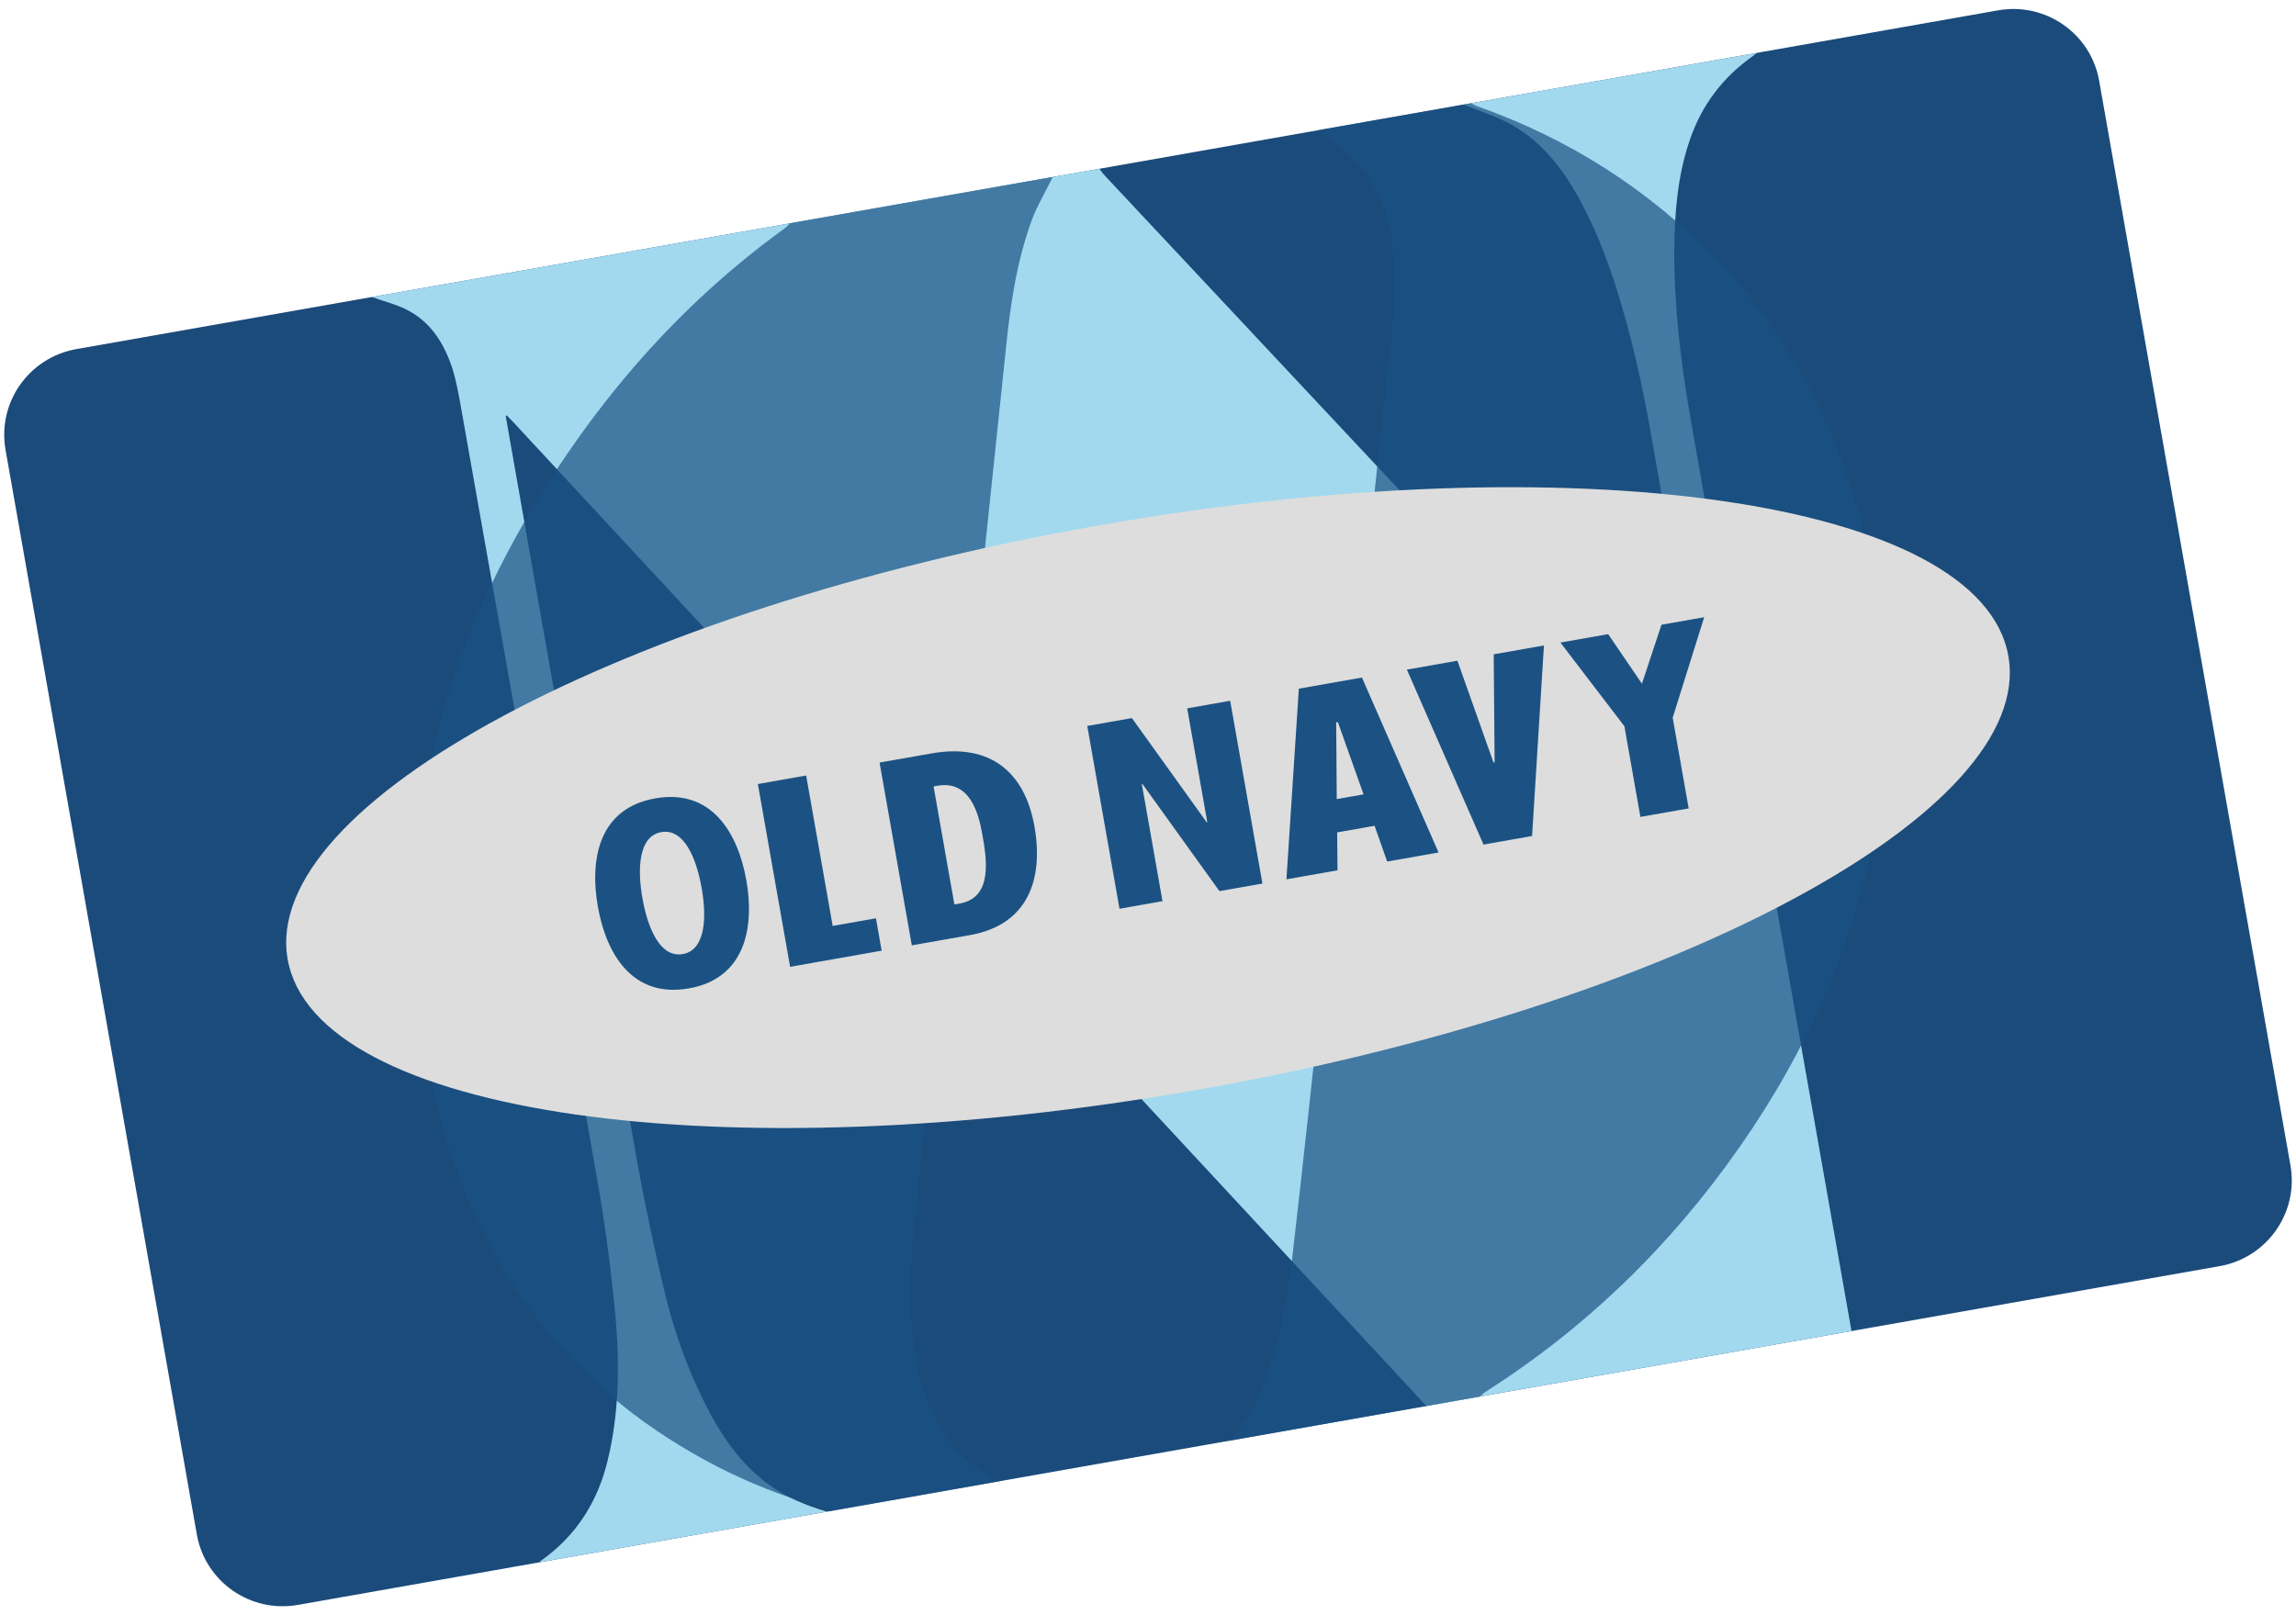
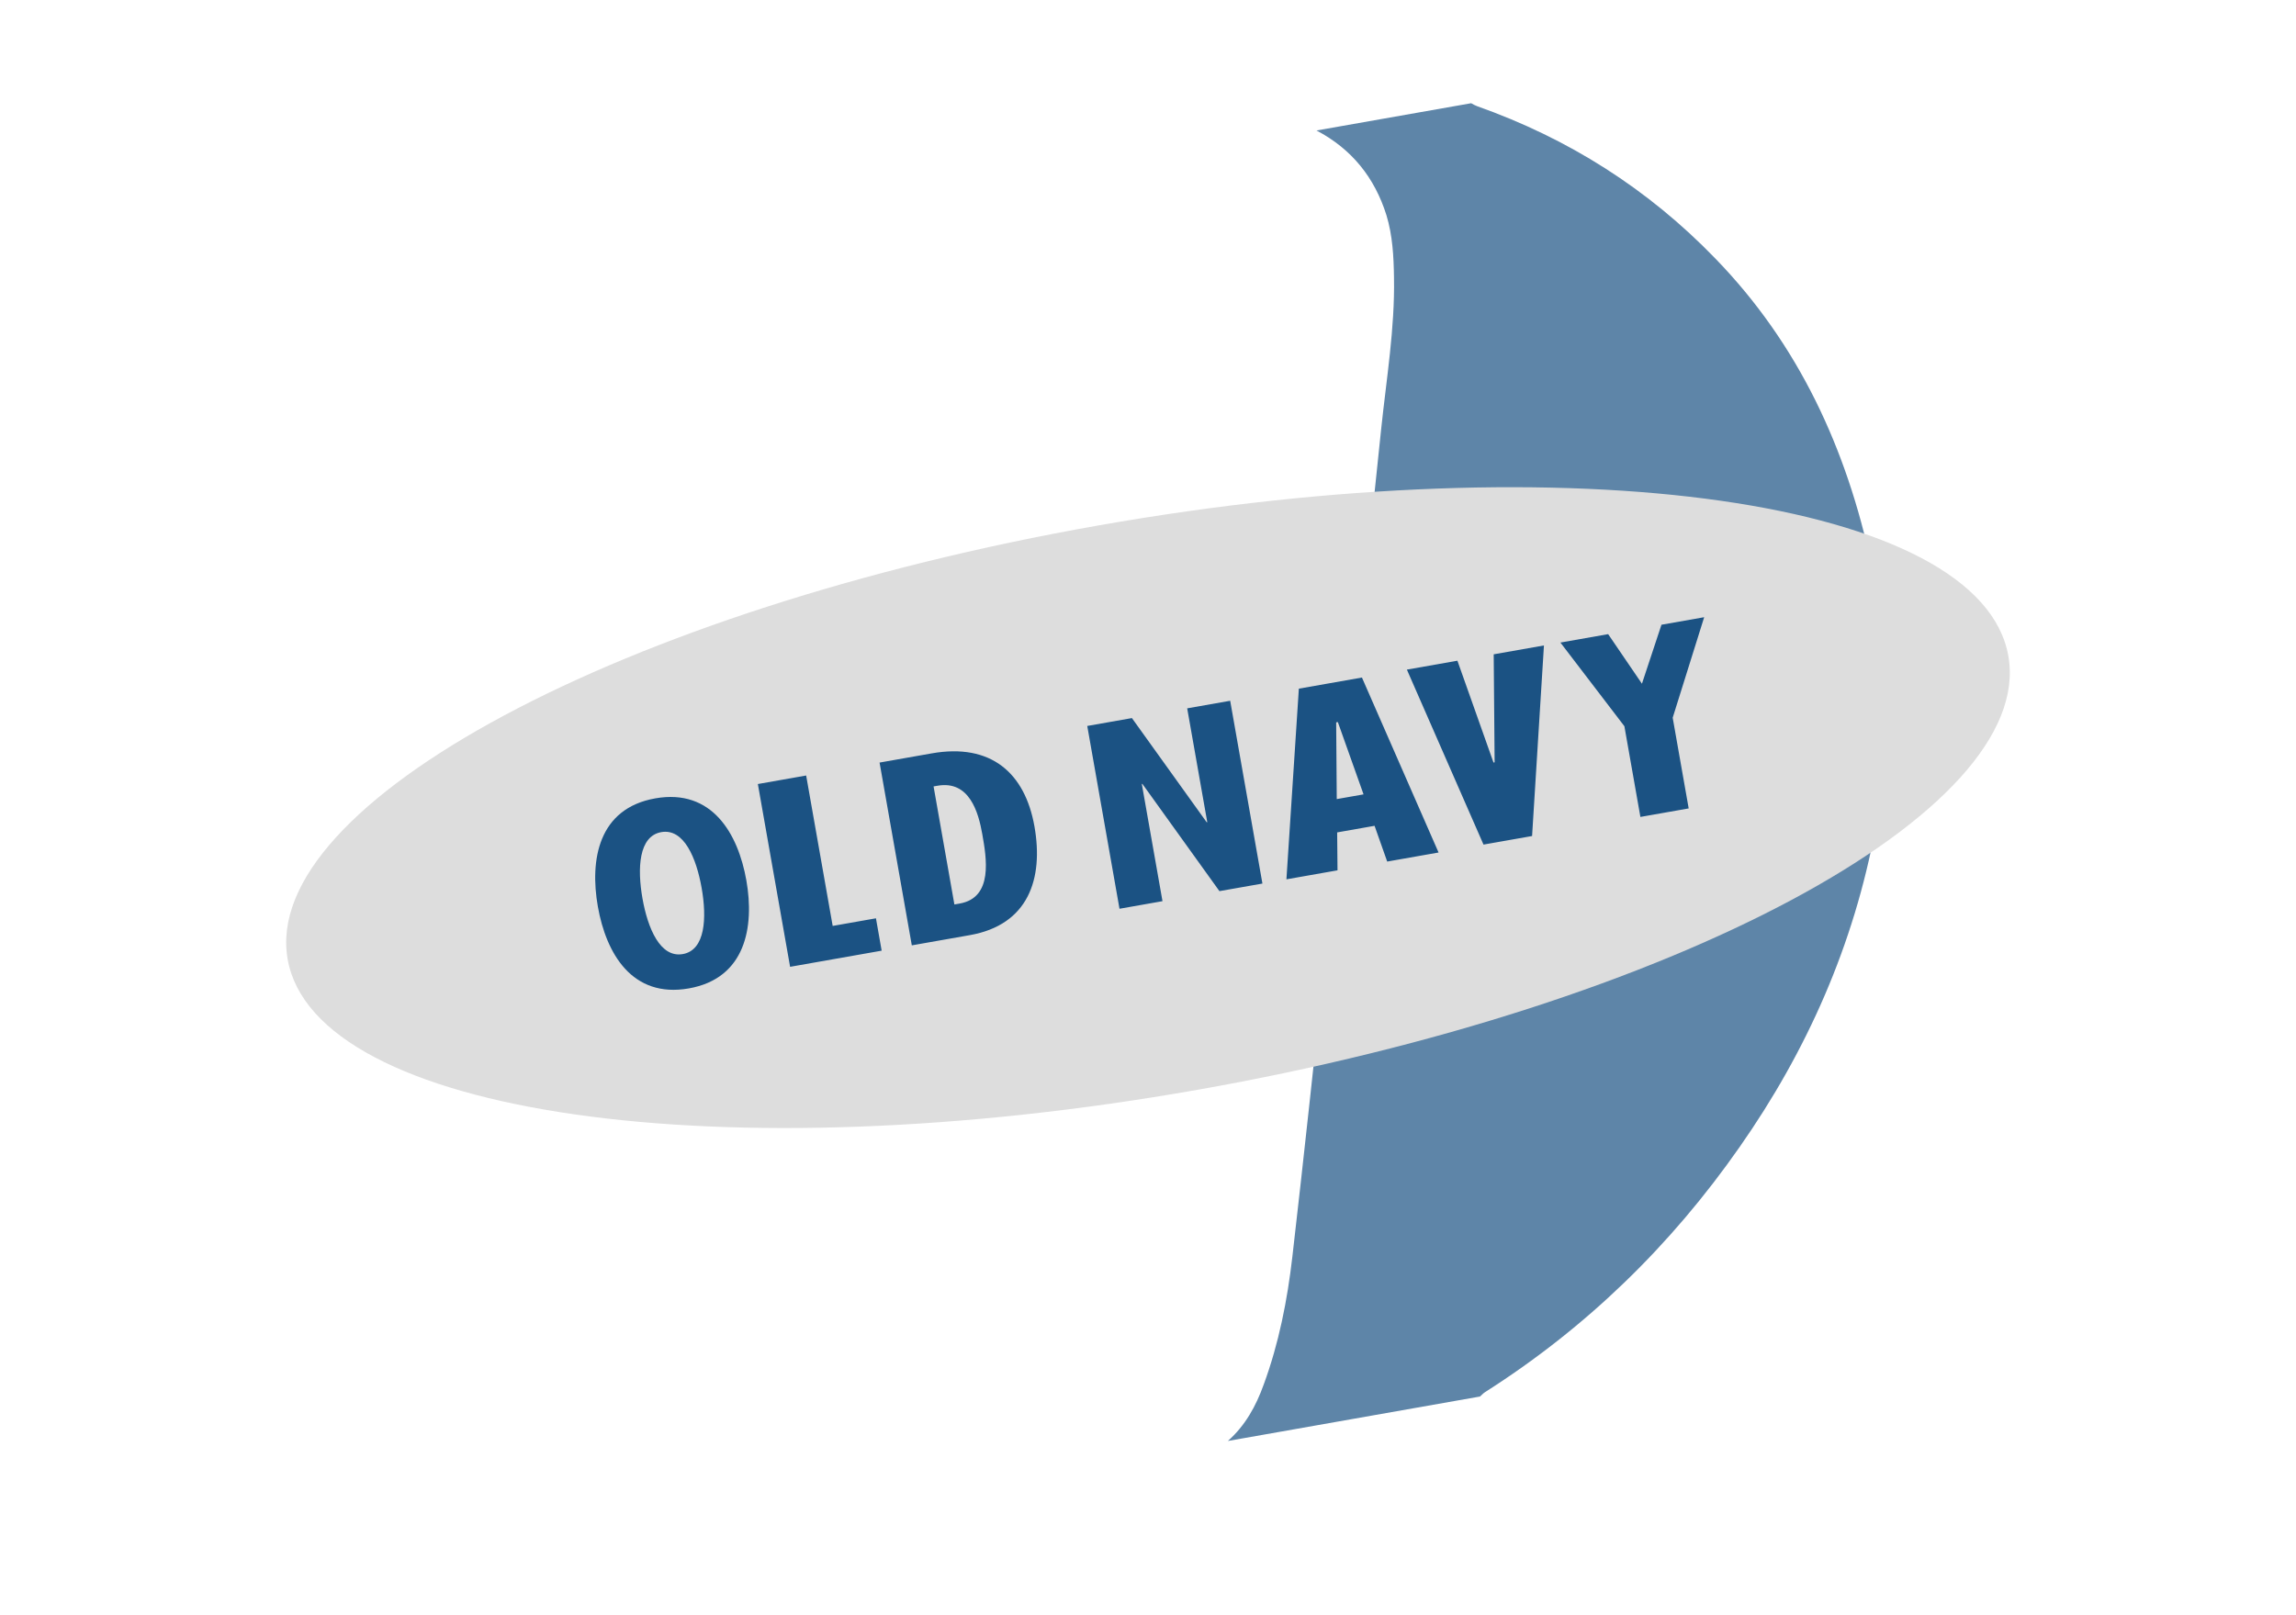
<svg xmlns="http://www.w3.org/2000/svg" width="81" height="57" viewBox="0 0 81 57" version="1.1">
  <title>Navyist Card</title>
  <defs>
    <linearGradient x1="47.02" y1="33.43" x2="53.59" y2="83.71" id="linearGradient-1">
      <stop stop-color="#DDDDDD" offset="0" />
      <stop stop-color="#E9E9E9" offset="48.43" />
      <stop stop-color="#DDDDDD" offset="100" />
    </linearGradient>
  </defs>
  <g id="5" stroke="none" stroke-width="1" fill="none" fill-rule="evenodd">
    <g id="Checkout---Second---LXL-1" transform="translate(-186, -1104)">
      <g id="Flyout" transform="translate(173, 1092)">
        <g id="Navyist-Card" transform="translate(53.5, 40.5) rotate(-10) translate(-53.5, -40.5) translate(16, 18)">
-           <path d="M75 41.93C75 43.63 73.62 45 71.92 45L3.08 45C1.38 45 0 43.63 0 41.93L0 3.07C0 1.37 1.38 0 3.08 0L71.92 0C73.62 0 75 1.37 75 3.07L75 41.93Z" id="card-back" fill="#1B4B7B" />
          <g id="Background" transform="translate(10.274, -0)">
-             <path d="M48.46 45L33.23 45C28.92 38.32 24.6 31.64 20.28 24.96 16.03 18.37 11.77 11.78 7.52 5.19 7.46 5.11 7.41 5.02 7.35 4.94 7.34 4.94 7.32 4.95 7.31 4.96L7.31 5.26C7.31 14.15 7.3 23.04 7.31 31.93 7.32 33.39 7.38 34.86 7.46 36.32 7.54 37.72 7.77 39.1 8.17 40.45 8.52 41.64 9.01 42.76 9.88 43.68 10.42 44.25 11.07 44.66 11.76 45L1.45 45C1.48 44.98 1.5 44.96 1.53 44.95 2.9 44.3 3.86 43.25 4.46 41.86 5.15 40.28 5.46 38.6 5.61 36.9 5.73 35.41 5.8 33.91 5.81 32.42 5.83 23.02 5.82 13.62 5.81 4.23 5.81 3.84 5.8 3.44 5.76 3.06 5.64 2.14 5.33 1.29 4.58 0.7 4.23 0.42 3.79 0.23 3.39 0L29.45 0C29.51 0.11 29.56 0.22 29.63 0.32 35.28 8.98 40.93 17.64 46.58 26.29 46.7 26.48 46.83 26.66 46.95 26.85 46.97 26.84 46.98 26.84 46.99 26.83L46.99 26.58C46.99 22.12 46.99 17.67 46.99 13.21 47 11.46 46.96 9.72 46.76 7.98 46.62 6.69 46.4 5.41 46 4.17 45.6 2.93 45.03 1.79 44 0.96 43.54 0.59 43 0.32 42.5 0L53 0C52.94 0.03 52.88 0.07 52.82 0.1 51.66 0.65 50.77 1.48 50.15 2.6 49.5 3.77 49.17 5.04 48.93 6.33 48.58 8.26 48.47 10.2 48.46 12.15 48.45 23.1 48.46 34.05 48.46 45" id="Fill-3" fill="#A2D9EF" />
-             <path d="M27.78 0L18.37 0C18.3 0.05 18.23 0.1 18.16 0.14 13.95 2.18 10.43 5.08 7.42 8.62 4.99 11.48 3.14 14.67 1.95 18.23 1.42 19.83 1.03 21.45 0.84 23.12 0.75 23.91 0.71 24.7 0.64 25.48 0.64 25.56 0.61 25.63 0.59 25.7L0.59 27.3C0.61 27.41 0.64 27.51 0.65 27.61 0.74 30.41 1.29 33.11 2.46 35.66 3.62 38.22 5.32 40.37 7.48 42.17 8.77 43.25 10.18 44.15 11.7 44.87 11.76 44.91 11.82 44.96 11.89 45L17.94 45C17.38 44.57 16.88 44.09 16.53 43.47 16.14 42.78 15.92 42.04 15.84 41.27 15.65 39.52 15.94 37.83 16.39 36.16 16.99 33.94 17.64 31.73 18.28 29.52 20.55 21.56 22.83 13.61 25.11 5.65 25.53 4.17 26.01 2.71 26.79 1.37 27.07 0.89 27.45 0.46 27.78 0" id="Fill-5" opacity="0.7" fill="#1B5283" />
            <path d="M50.3 6.89C48.39 4.06 45.93 1.82 42.96 0.14 42.89 0.1 42.83 0.05 42.77 0L37.23 0C38.34 0.86 38.96 1.99 39.14 3.37 39.23 4.11 39.14 4.85 39.02 5.59 38.74 7.36 38.14 9.05 37.65 10.76 35.94 16.77 34.2 22.77 32.47 28.78 31.48 32.19 30.5 35.6 29.49 38.99 29.05 40.47 28.49 41.92 27.71 43.26 27.31 43.96 26.82 44.57 26.12 45L35.15 45C35.22 44.96 35.28 44.91 35.35 44.88 39.27 43.26 42.71 40.92 45.7 37.92 48.64 34.98 50.91 31.59 52.37 27.68 52.97 26.06 53.39 24.39 53.63 22.68 53.82 21.29 53.9 19.9 53.85 18.51 53.7 14.32 52.68 10.4 50.3 6.89" id="Fill-7" opacity="0.7" fill="#1B5283" />
          </g>
          <path d="M6.68 22.5C6.68 28.09 20.48 32.61 37.5 32.61L37.5 32.61C54.52 32.61 68.32 28.09 68.32 22.5L68.32 22.5C68.32 16.91 54.52 12.39 37.5 12.39L37.5 12.39C20.48 12.39 6.68 16.91 6.68 22.5" id="logo-back" fill="url(#linearGradient-1)" />
          <path d="M20.44 24.74C21.25 24.74 21.5 23.63 21.5 22.56 21.5 21.48 21.25 20.37 20.44 20.37 19.63 20.37 19.38 21.48 19.38 22.56 19.38 23.63 19.63 24.74 20.44 24.74L20.44 24.74ZM20.44 19.16C22.47 19.16 23.1 20.89 23.1 22.57 23.1 24.24 22.47 25.97 20.44 25.97 18.4 25.97 17.78 24.24 17.78 22.57 17.78 20.89 18.4 19.16 20.44 19.16L20.44 19.16ZM54.55 25.84L56.28 25.84 56.28 22.59 57.99 19.29 56.46 19.29 55.42 21.22 54.55 19.29 52.84 19.29 54.55 22.59 54.55 25.84ZM48.93 25.84L50.67 25.84 52.25 19.29 50.45 19.29 49.82 23.05 49.78 23.05 49.15 19.29 47.34 19.29 48.93 25.84ZM44.56 20.69L44.62 20.69 45.07 23.36 44.11 23.36 44.56 20.69ZM41.87 25.84L43.7 25.84 43.92 24.52 45.26 24.52 45.48 25.84 47.32 25.84 45.73 19.29 43.47 19.29 41.87 25.84ZM35.89 25.84L37.43 25.84 37.43 21.64 37.45 21.64 39.47 25.84 41.01 25.84 41.01 19.29 39.47 19.29 39.47 23.37 39.45 23.37 37.49 19.29 35.89 19.29 35.89 25.84ZM30.18 20.45L30.32 20.45C31.47 20.45 31.58 21.64 31.58 22.4 31.58 23.26 31.58 24.68 30.37 24.68L30.18 24.68 30.18 20.45ZM28.45 25.84L30.53 25.84C32.63 25.84 33.44 24.33 33.44 22.46 33.44 20.54 32.44 19.29 30.32 19.29L28.45 19.29 28.45 25.84ZM24.09 19.29L25.82 19.29 25.82 24.68 27.37 24.68 27.37 25.84 24.09 25.84 24.09 19.29Z" id="Old-Navy" fill="#1B5283" />
        </g>
      </g>
    </g>
  </g>
</svg>